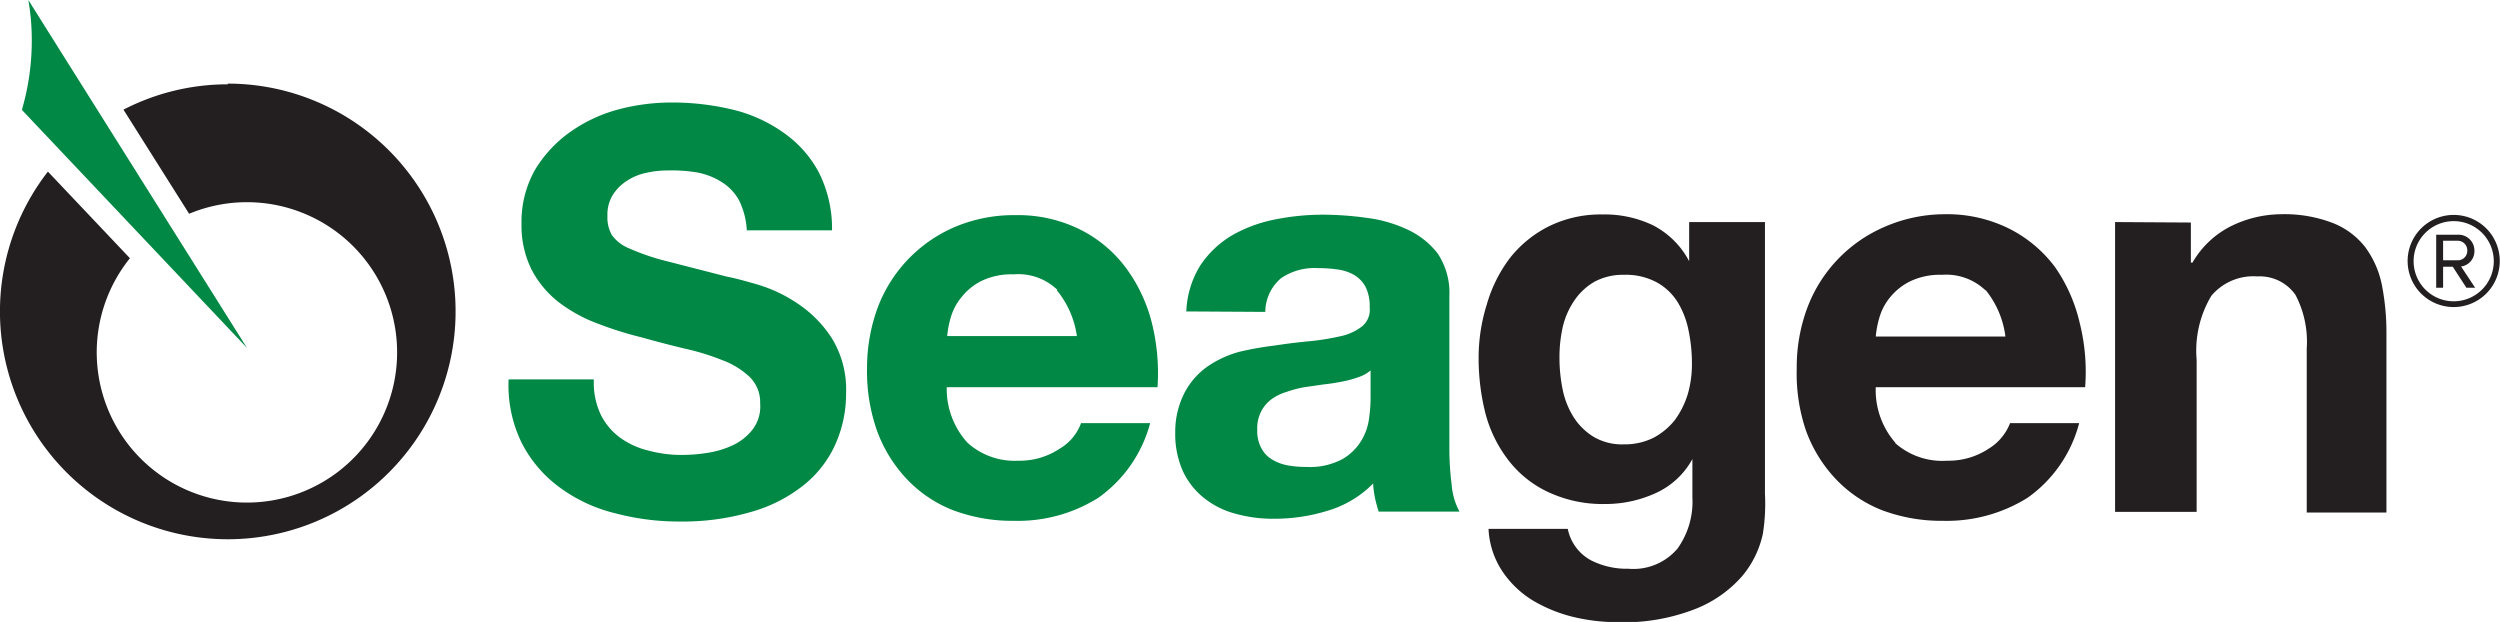
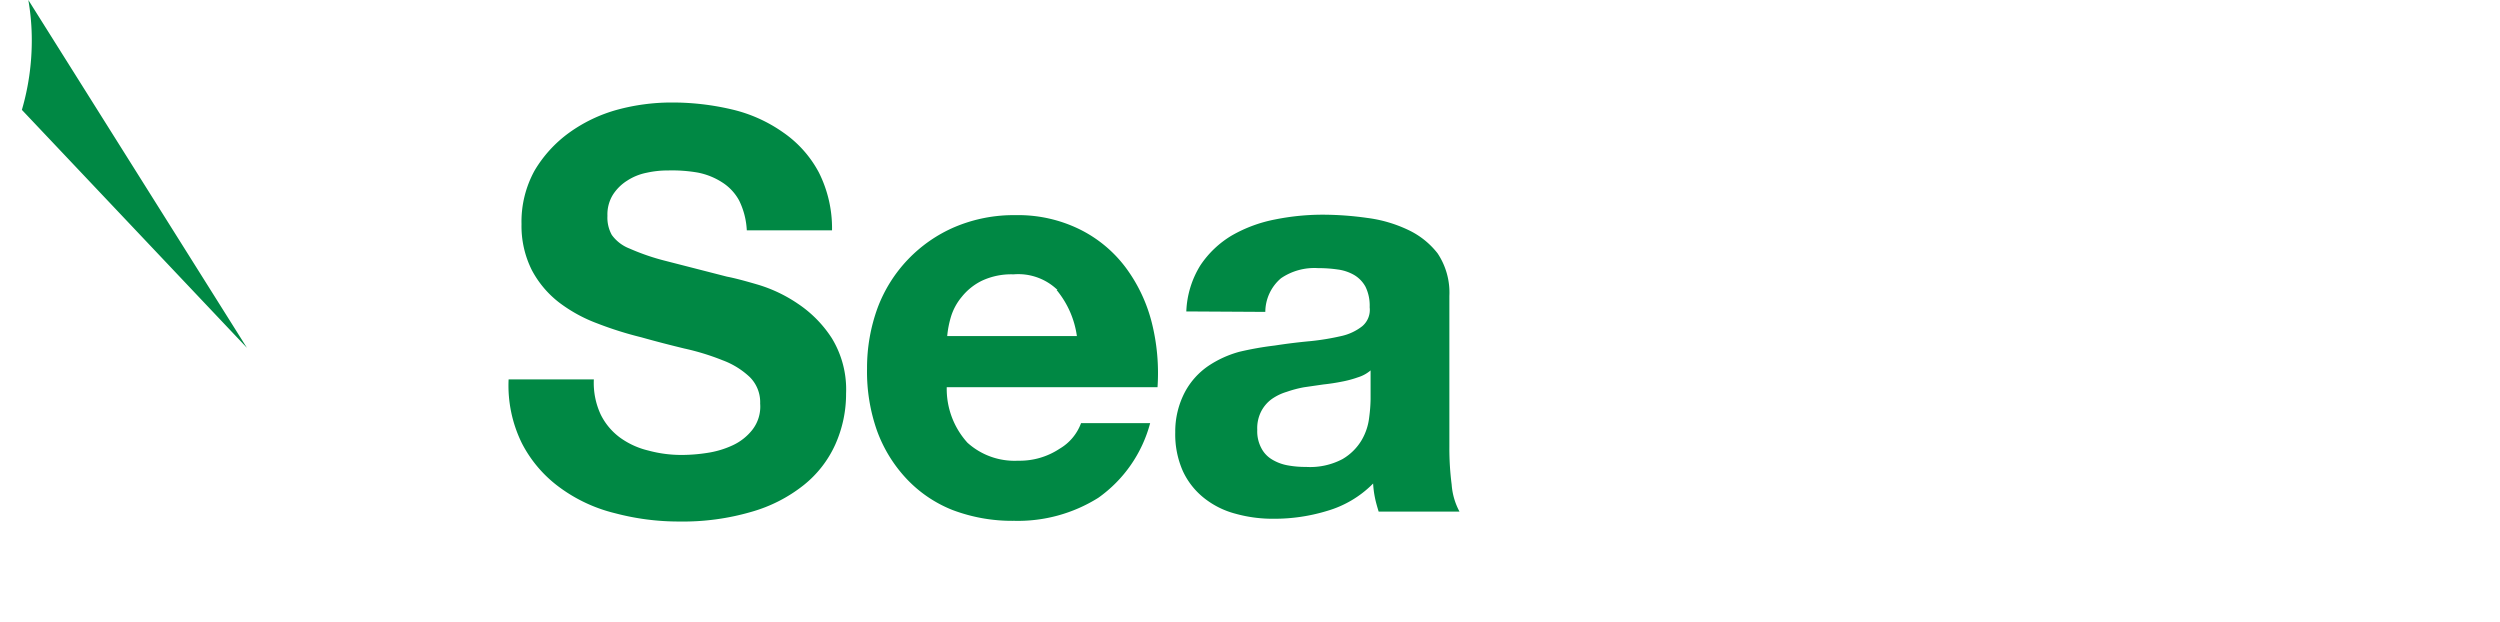
<svg xmlns="http://www.w3.org/2000/svg" data-name="Layer 1" id="Layer_1" viewBox="0 0 108.53 27">
  <defs>
    <style>.cls-1{fill:#084;}.cls-2{fill:#231f20;}</style>
  </defs>
  <path class="cls-1" d="M26.08,18a2.76,2.76,0,0,0,.84,1,3.47,3.47,0,0,0,1.23.56,5.47,5.47,0,0,0,1.46.19,7.29,7.29,0,0,0,1.1-.09,4,4,0,0,0,1.1-.33,2.33,2.33,0,0,0,.85-.67A1.64,1.64,0,0,0,33,17.52a1.54,1.54,0,0,0-.45-1.15,3.49,3.49,0,0,0-1.18-.73,10.52,10.52,0,0,0-1.66-.51c-.62-.15-1.24-.31-1.88-.49a15.53,15.53,0,0,1-1.9-.6,6.48,6.48,0,0,1-1.66-.91,4.34,4.34,0,0,1-1.18-1.4,4.27,4.27,0,0,1-.45-2,4.6,4.6,0,0,1,.57-2.33,5.47,5.47,0,0,1,1.5-1.64,6.53,6.53,0,0,1,2.1-1,9,9,0,0,1,2.34-.31,11.25,11.25,0,0,1,2.62.3,6.36,6.36,0,0,1,2.23,1,4.9,4.9,0,0,1,1.55,1.74A5.39,5.39,0,0,1,36.12,10h-3.7a3.29,3.29,0,0,0-.33-1.29,2.14,2.14,0,0,0-.75-.8,3,3,0,0,0-1.06-.42A6.53,6.53,0,0,0,29,7.4a4.2,4.2,0,0,0-.93.1,2.4,2.4,0,0,0-.84.34,2,2,0,0,0-.62.61,1.63,1.63,0,0,0-.24.92,1.55,1.55,0,0,0,.19.83,1.71,1.71,0,0,0,.77.59,9.78,9.78,0,0,0,1.58.54l2.65.68c.32.06.77.18,1.35.35a6.27,6.27,0,0,1,1.72.82,5.16,5.16,0,0,1,1.48,1.5,4.27,4.27,0,0,1,.62,2.4,5.36,5.36,0,0,1-.47,2.22,4.76,4.76,0,0,1-1.37,1.76,6.48,6.48,0,0,1-2.27,1.16,10.59,10.59,0,0,1-3.13.42,10.78,10.78,0,0,1-2.79-.36,6.74,6.74,0,0,1-2.39-1.11,5.48,5.48,0,0,1-1.65-1.92,5.67,5.67,0,0,1-.58-2.78h3.7A3.25,3.25,0,0,0,26.08,18ZM42,19.22A3.05,3.05,0,0,0,44.2,20a3.13,3.13,0,0,0,1.8-.52,2.14,2.14,0,0,0,.93-1.11h3a5.79,5.79,0,0,1-2.25,3.24,6.56,6.56,0,0,1-3.65,1,7.31,7.31,0,0,1-2.68-.47,5.54,5.54,0,0,1-2-1.36,6.07,6.07,0,0,1-1.28-2.09A7.69,7.69,0,0,1,37.64,16a7.59,7.59,0,0,1,.46-2.64,6.17,6.17,0,0,1,3.36-3.51,6.55,6.55,0,0,1,2.62-.51,6.05,6.05,0,0,1,2.8.62,5.58,5.58,0,0,1,2,1.67A6.81,6.81,0,0,1,50,14a9,9,0,0,1,.25,2.81H41.1A3.48,3.48,0,0,0,42,19.22Zm3.91-6.63A2.45,2.45,0,0,0,44,11.91a3,3,0,0,0-1.38.28,2.56,2.56,0,0,0-.87.7,2.47,2.47,0,0,0-.47.87,4.28,4.28,0,0,0-.16.83h5.63A4,4,0,0,0,45.87,12.59Zm5.59.93a4.08,4.08,0,0,1,.61-2,4.25,4.25,0,0,1,1.37-1.3,6.07,6.07,0,0,1,1.86-.69,10.51,10.51,0,0,1,2.09-.21,14,14,0,0,1,1.92.14,5.86,5.86,0,0,1,1.78.52A3.5,3.5,0,0,1,62.41,11a3.07,3.07,0,0,1,.51,1.85v6.55a12.35,12.35,0,0,0,.1,1.64,2.91,2.91,0,0,0,.34,1.17H59.85c-.06-.2-.12-.4-.16-.6a4.2,4.2,0,0,1-.08-.62,4.6,4.6,0,0,1-2,1.19,7.81,7.81,0,0,1-2.3.34,6,6,0,0,1-1.68-.22,3.7,3.7,0,0,1-1.36-.68,3.22,3.22,0,0,1-.92-1.17,3.93,3.93,0,0,1-.33-1.68A3.68,3.68,0,0,1,51.45,17a3.2,3.2,0,0,1,1-1.11,4.57,4.57,0,0,1,1.36-.62A13.79,13.79,0,0,1,55.34,15c.52-.08,1-.14,1.54-.19a10.71,10.71,0,0,0,1.34-.22,2.25,2.25,0,0,0,.92-.43.93.93,0,0,0,.32-.82,1.87,1.87,0,0,0-.18-.89,1.34,1.34,0,0,0-.49-.51,1.92,1.92,0,0,0-.71-.24,5.81,5.81,0,0,0-.86-.06,2.57,2.57,0,0,0-1.61.44,1.93,1.93,0,0,0-.68,1.46Zm8,2.56a1.53,1.53,0,0,1-.55.3,4.58,4.58,0,0,1-.71.19c-.25.05-.51.09-.79.12l-.83.12a5,5,0,0,0-.76.2,2.25,2.25,0,0,0-.66.32,1.54,1.54,0,0,0-.45.53,1.61,1.61,0,0,0-.17.8,1.55,1.55,0,0,0,.17.78,1.23,1.23,0,0,0,.46.5,2,2,0,0,0,.68.26,4.28,4.28,0,0,0,.81.07,3,3,0,0,0,1.58-.34,2.33,2.33,0,0,0,.83-.82,2.5,2.5,0,0,0,.33-1,6.56,6.56,0,0,0,.06-.78ZM1.23,0a10.23,10.23,0,0,1,.15,1.77,10.75,10.75,0,0,1-.43,3v0l9.77,10.33Z" />
-   <path class="cls-2" d="M76.53,23.17A4.24,4.24,0,0,1,75.64,25a5.25,5.25,0,0,1-2,1.42,8.51,8.51,0,0,1-3.46.59,8.27,8.27,0,0,1-1.89-.23,6.39,6.39,0,0,1-1.76-.72,4.26,4.26,0,0,1-1.31-1.26,3.62,3.62,0,0,1-.6-1.84h3.44a2,2,0,0,0,1,1.36,3.41,3.41,0,0,0,1.63.37,2.51,2.51,0,0,0,2.13-.87,3.48,3.48,0,0,0,.65-2.22V19.93h0a3.43,3.43,0,0,1-1.6,1.48,5.24,5.24,0,0,1-2.18.47,5.59,5.59,0,0,1-2.44-.5A4.68,4.68,0,0,1,65.5,20a5.69,5.69,0,0,1-1-2,9.73,9.73,0,0,1-.31-2.45,7.74,7.74,0,0,1,.36-2.35,6.12,6.12,0,0,1,1-2,5,5,0,0,1,1.7-1.38,5.09,5.09,0,0,1,2.33-.51,4.86,4.86,0,0,1,2.18.47,3.68,3.68,0,0,1,1.57,1.56h0V9.64h3.29v11.8A8.28,8.28,0,0,1,76.53,23.17ZM71.79,19a2.94,2.94,0,0,0,.93-.78,3.84,3.84,0,0,0,.55-1.11,4.64,4.64,0,0,0,.18-1.3,7,7,0,0,0-.15-1.48,3.72,3.72,0,0,0-.48-1.23,2.48,2.48,0,0,0-.91-.85,2.83,2.83,0,0,0-1.41-.32,2.61,2.61,0,0,0-1.26.29,2.64,2.64,0,0,0-.87.79,3.44,3.44,0,0,0-.52,1.15,5.94,5.94,0,0,0-.15,1.35,6.89,6.89,0,0,0,.13,1.36,3.61,3.61,0,0,0,.46,1.2,2.71,2.71,0,0,0,.87.88,2.42,2.42,0,0,0,1.34.34A2.79,2.79,0,0,0,71.79,19Zm10.49.24a3.08,3.08,0,0,0,2.25.76,3.15,3.15,0,0,0,1.8-.52,2.24,2.24,0,0,0,.93-1.11h3a5.73,5.73,0,0,1-2.24,3.24,6.62,6.62,0,0,1-3.66,1,7.35,7.35,0,0,1-2.68-.47,5.59,5.59,0,0,1-2-1.36,6.07,6.07,0,0,1-1.28-2.09A7.69,7.69,0,0,1,78,16a7.36,7.36,0,0,1,.46-2.64,6.19,6.19,0,0,1,3.35-3.51A6.55,6.55,0,0,1,84.4,9.3a6.06,6.06,0,0,1,2.81.62,5.67,5.67,0,0,1,2,1.67A7,7,0,0,1,90.28,14a8.73,8.73,0,0,1,.24,2.81H81.43A3.48,3.48,0,0,0,82.28,19.22Zm3.92-6.63a2.47,2.47,0,0,0-1.89-.68,3,3,0,0,0-1.38.28,2.6,2.6,0,0,0-.88.7,2.44,2.44,0,0,0-.46.87,4.28,4.28,0,0,0-.16.83h5.63A4,4,0,0,0,86.2,12.59Zm8.91-2.95V11.4h.07a4,4,0,0,1,1.71-1.6A5,5,0,0,1,99,9.3a5.87,5.87,0,0,1,2.27.38,3.32,3.32,0,0,1,1.41,1.05,4.12,4.12,0,0,1,.72,1.63,10.71,10.71,0,0,1,.2,2.13v7.76h-3.46V15.13a4.37,4.37,0,0,0-.49-2.33A1.89,1.89,0,0,0,98,12a2.38,2.38,0,0,0-2,.84,4.63,4.63,0,0,0-.64,2.77v6.61H91.82V9.64Zm-85.22-6a9.87,9.87,0,0,0-4.53,1.1L8.21,9.28a6.52,6.52,0,1,1-2.57,1.93L2.08,7.45A9.89,9.89,0,1,0,9.89,3.63Zm94.63,7.67a2,2,0,1,1,2,2A2,2,0,0,1,104.52,11.3Zm.26,0a1.74,1.74,0,1,0,1.74-1.73A1.74,1.74,0,0,0,104.78,11.3Zm1.7.25h-.42v.91h-.3v-2.3h.93a.69.69,0,0,1,.73.7.67.67,0,0,1-.58.68l.61.92h-.38Zm-.42-1.13v.85h.63a.41.41,0,0,0,.42-.41.42.42,0,0,0-.42-.44Z" />
</svg>